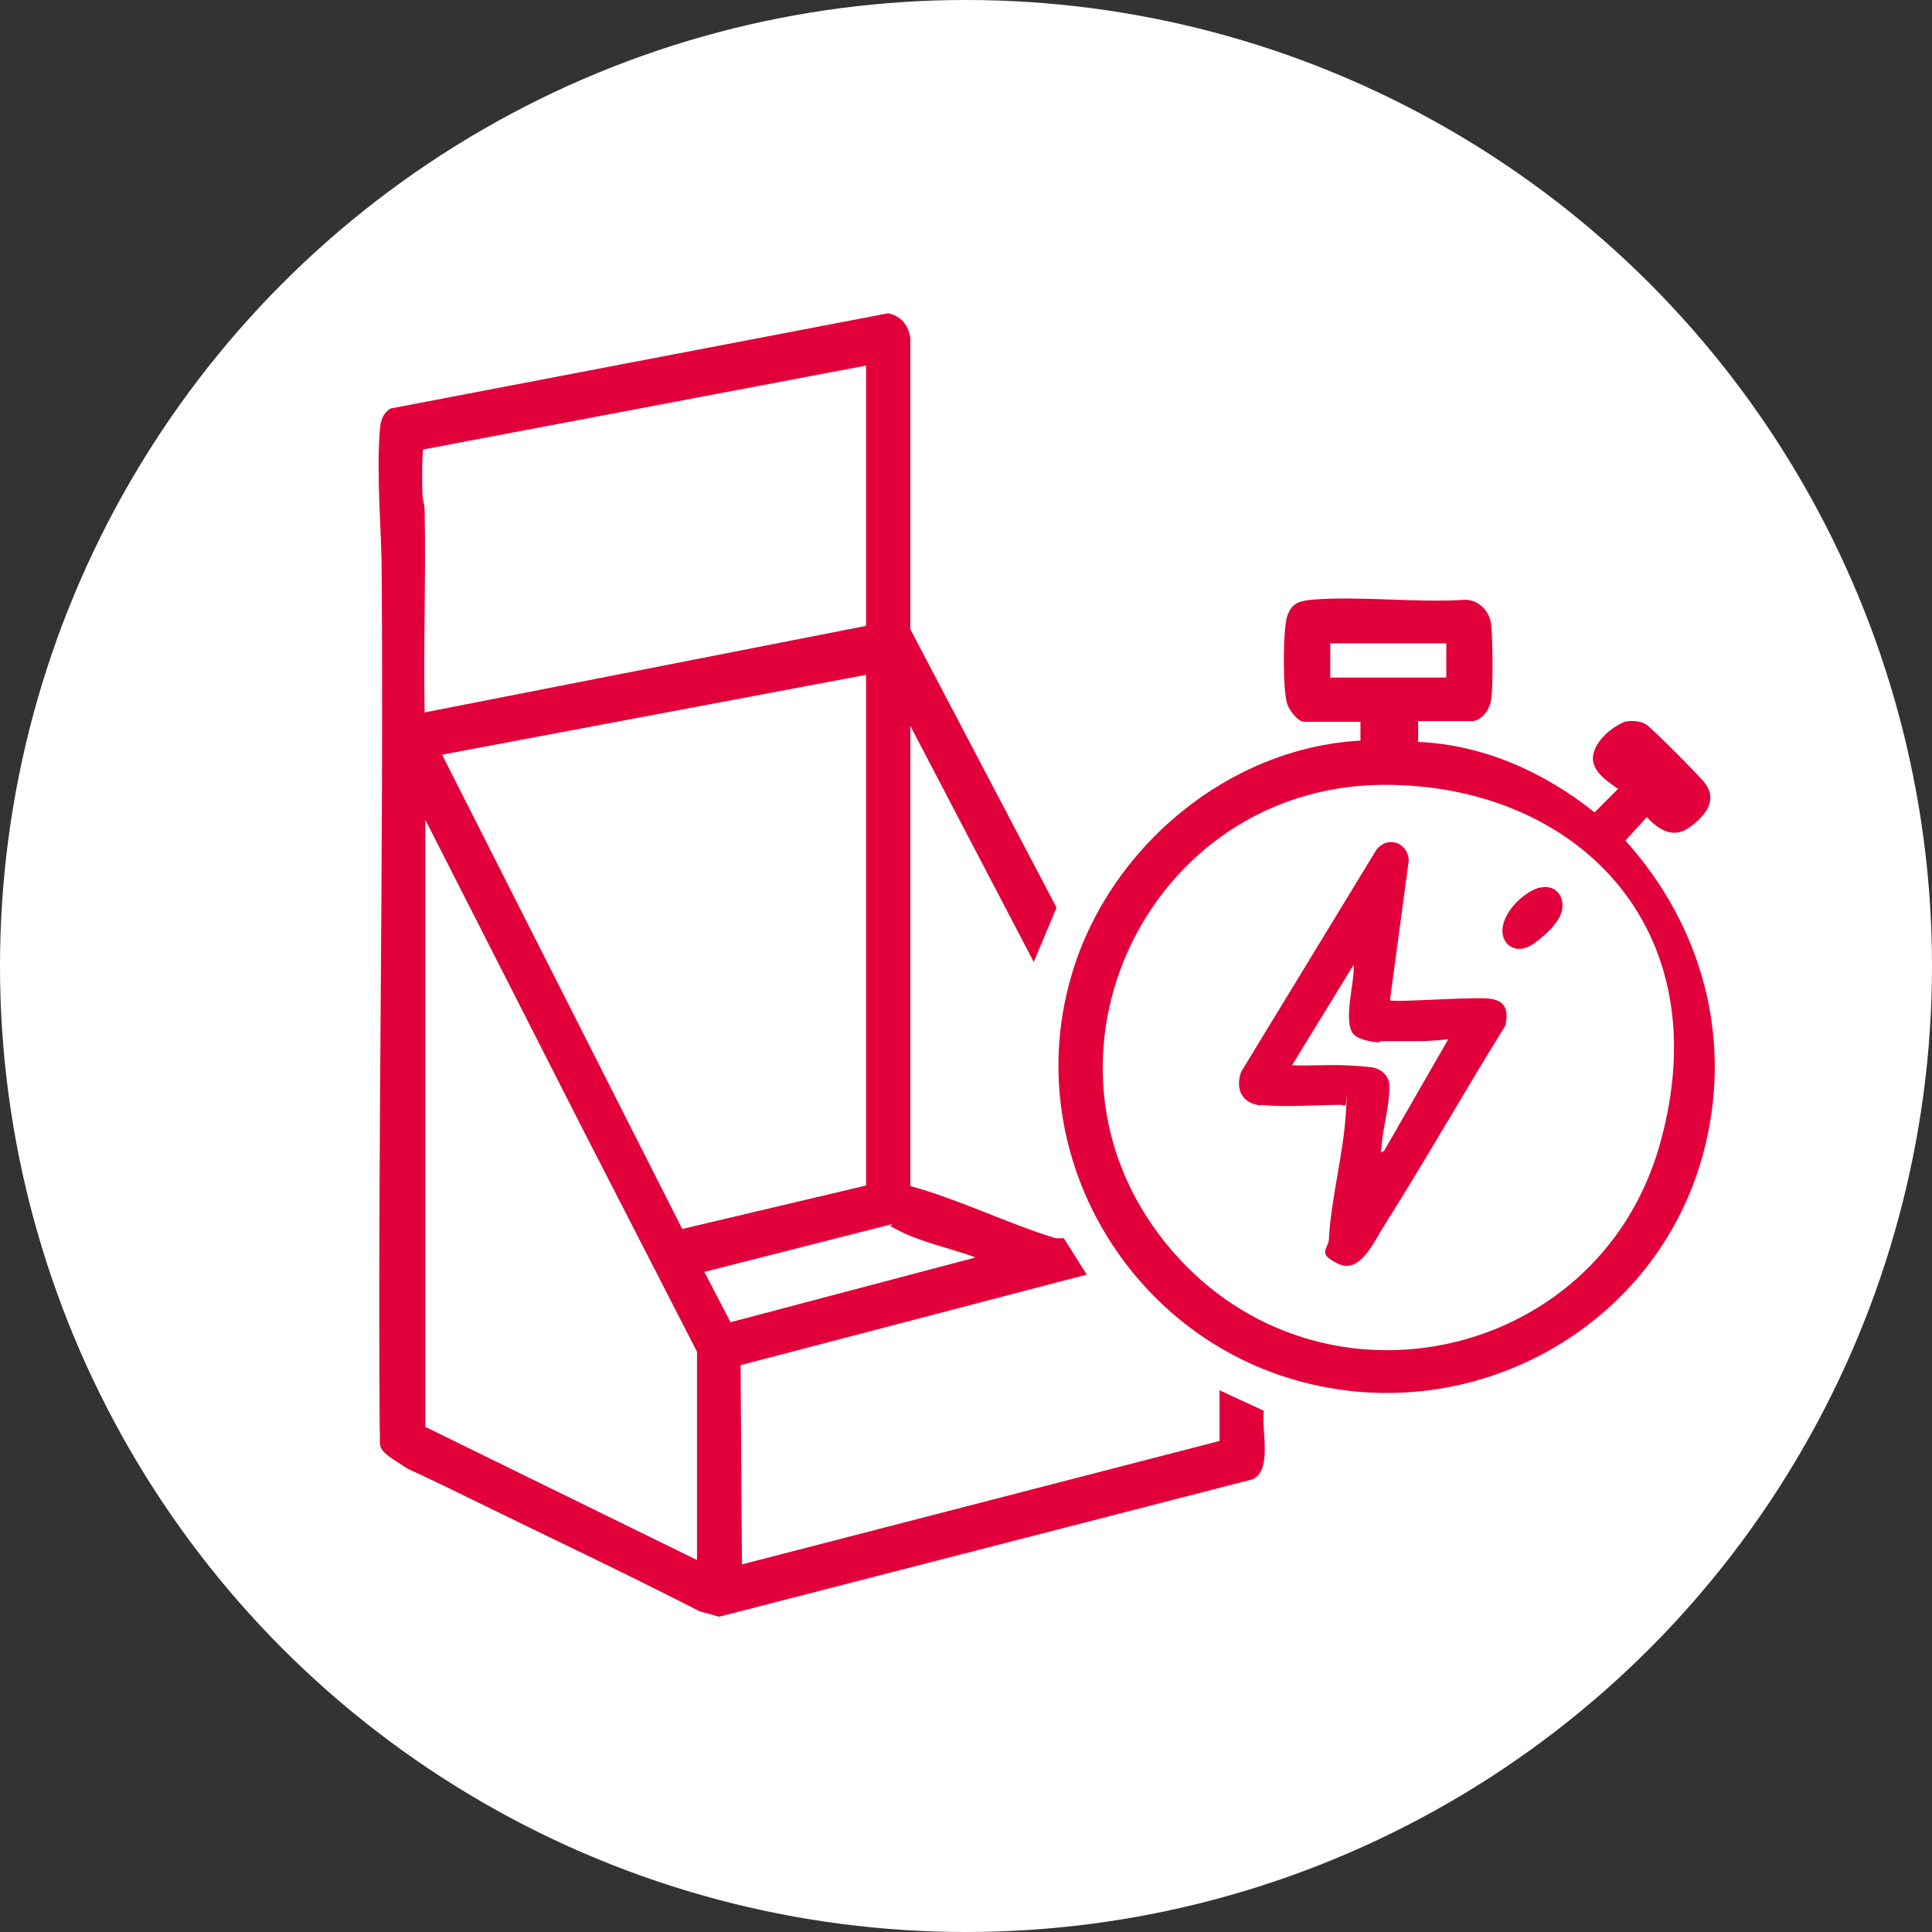
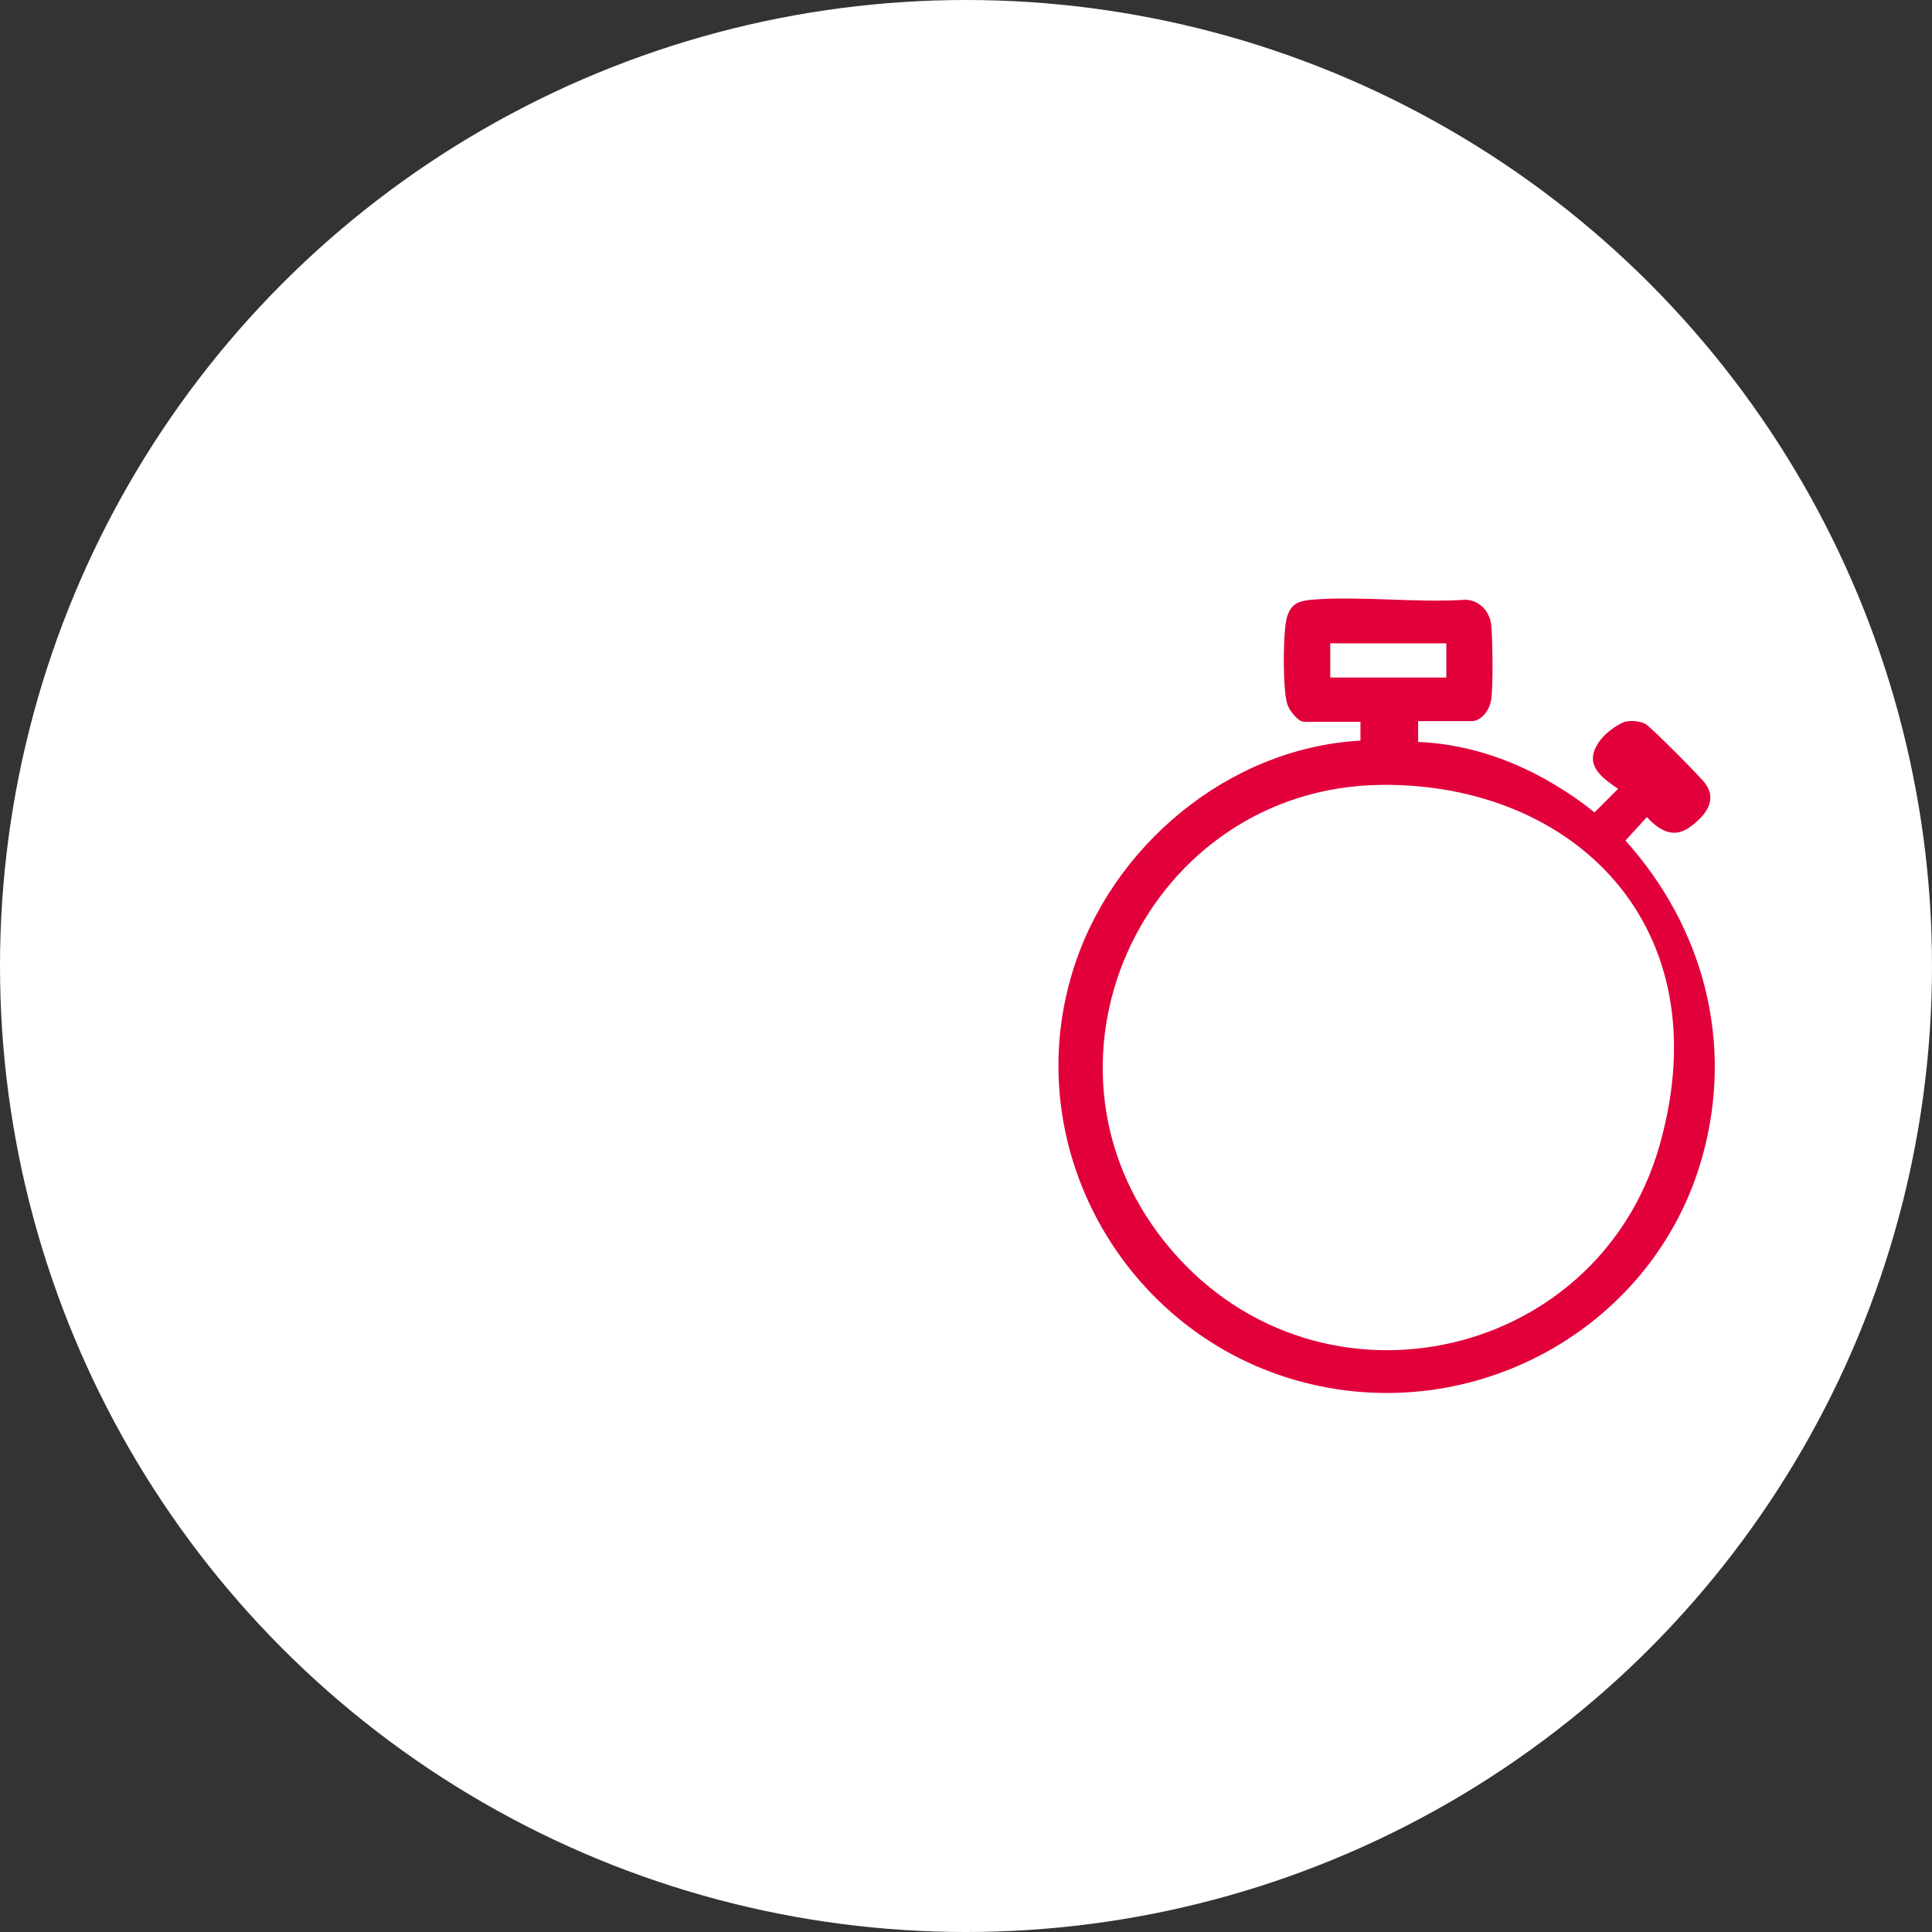
<svg xmlns="http://www.w3.org/2000/svg" id="Ebene_1" version="1.1" viewBox="0 0 288 288">
  <rect x="0" y="0" width="288" height="288" fill="#333333" stroke="none" />
  <defs>
    <style>
      .st0 {
        fill: #fff;
      }

      .st1 {
        fill: #e2003b;
      }
    </style>
  </defs>
  <circle class="st0" cx="144" cy="144" r="144" />
  <g>
-     <path class="st1" d="M181.9,207.3l6.5,3c-.4,2.8,1.3,8.7-1.6,10.2l-79.6,20.5-2.9-.8c-11.3-5.8-22.8-11.2-34.2-16.8s-8-3.6-11.1-5.6-2.2-2.3-2.4-4.7c-.3-42.4.6-84.7.3-127.1,0-7.1-.8-14.5-.3-21.6.1-1.4.3-2.7,1.6-3.5l74.2-14.2c1.9.4,3.1,1.8,3.3,3.8v43.3c0,0,21.8,41.5,21.8,41.5l-3.4,8.1-18.4-35.2v68.6c7.3,2,14.3,5.5,21.4,7.7.6.2,1,0,1.5.1l3.4,5.4-51.6,13.5.2,29.7,71.2-18.4v-7.7ZM129.1,54.5l-66,12.5c-.2.3-.2,6-.1,7s.3,1.3.3,2c.2,10.1-.2,20.2,0,30.2l65.8-12.9v-38.7ZM129.1,176.7v-76.1l-63.2,11.9,35.8,70.7,27.5-6.5ZM103.9,232.6v-31.1l-17.4-33.9-23.1-45.4v90.5l40.6,19.9ZM145.6,187.5c-3.5-1.3-7.8-2.2-11.1-3.8s-1-.8-1.6-1.2l-27.9,7.1,3.9,7.5,36.7-9.7Z" />
    <path class="st1" d="M211.4,107.5v3.1c9.7.4,18.8,4.5,26.3,10.5l3.5-3.5c-1.8-1.3-4.4-2.9-3.6-5.5s3.9-4.3,4.6-4.5,2.3-.2,3.2.4,8,7.7,8.8,8.8c1.9,2.6-.1,4.9-2.3,6.5s-4.3.8-6.4-1.5l-3.2,3.5c11.6,12.9,16.2,30,11.5,47-6.9,25-32.8,39.9-58.1,34.1-27.2-6.2-44.1-34.6-35.8-61.6,5.7-18.6,23.2-33.3,42.9-34.4v-2.8h-8.4c-.9,0-2.2-1.7-2.5-2.6-.7-2-.7-11.2,0-13.2s1.9-2.2,3.6-2.4c7.3-.6,15.6.5,23,0,2.1.1,3.6,1.8,3.8,3.8s.3,8.9,0,11-1.8,3.3-2.9,3.3h-8.1ZM215.6,95.9h-17.3v5.1h17.3v-5.1ZM205.9,117c-34.8.4-54.1,40.8-32.3,68.1s64.5,18.4,73.8-14.4-13-54-41.5-53.7Z" />
-     <path class="st1" d="M188,164.8c-2.8-.3-3.9-2.3-3-5l20.1-33c1.6-2.3,4.8-1.3,4.9,1.5l-2.8,20.8c.6.4,12.7-.6,15.1-.2s2.5,2.1,2.1,4c-6.1,9.8-11.8,19.9-18,29.7-1.5,2.3-3.6,7.4-6.9,5.8s-1.5-2.1-1.4-3.7c.3-5.9,2.1-12.5,2.5-18.4s0-1,0-1.6c-.3.2-.5,0-.7,0-3.6,0-8.5.4-11.9,0ZM201.8,154.2c-1.7-1.8.2-8,0-10.4l-9.2,15c2.6.1,5.2-.1,7.8,0s2.9.2,4,.3,2.2.8,2.6,2c.5,2-.8,6.9-1,9.2s-.2,1.3.3,1.3l9.6-16.7c-2.8.4-5.8.3-8.7.3s-1,.2-1.4.2c-1,0-3.3-.4-4-1.2Z" />
-     <path class="st1" d="M229.7,132.3c2.4-.5,3.8,1.7,3,3.9s-4,4.5-4.6,4.8c-2.6,1.4-4.9-.7-3.9-3.6s4.1-4.9,5.4-5.1Z" />
  </g>
</svg>